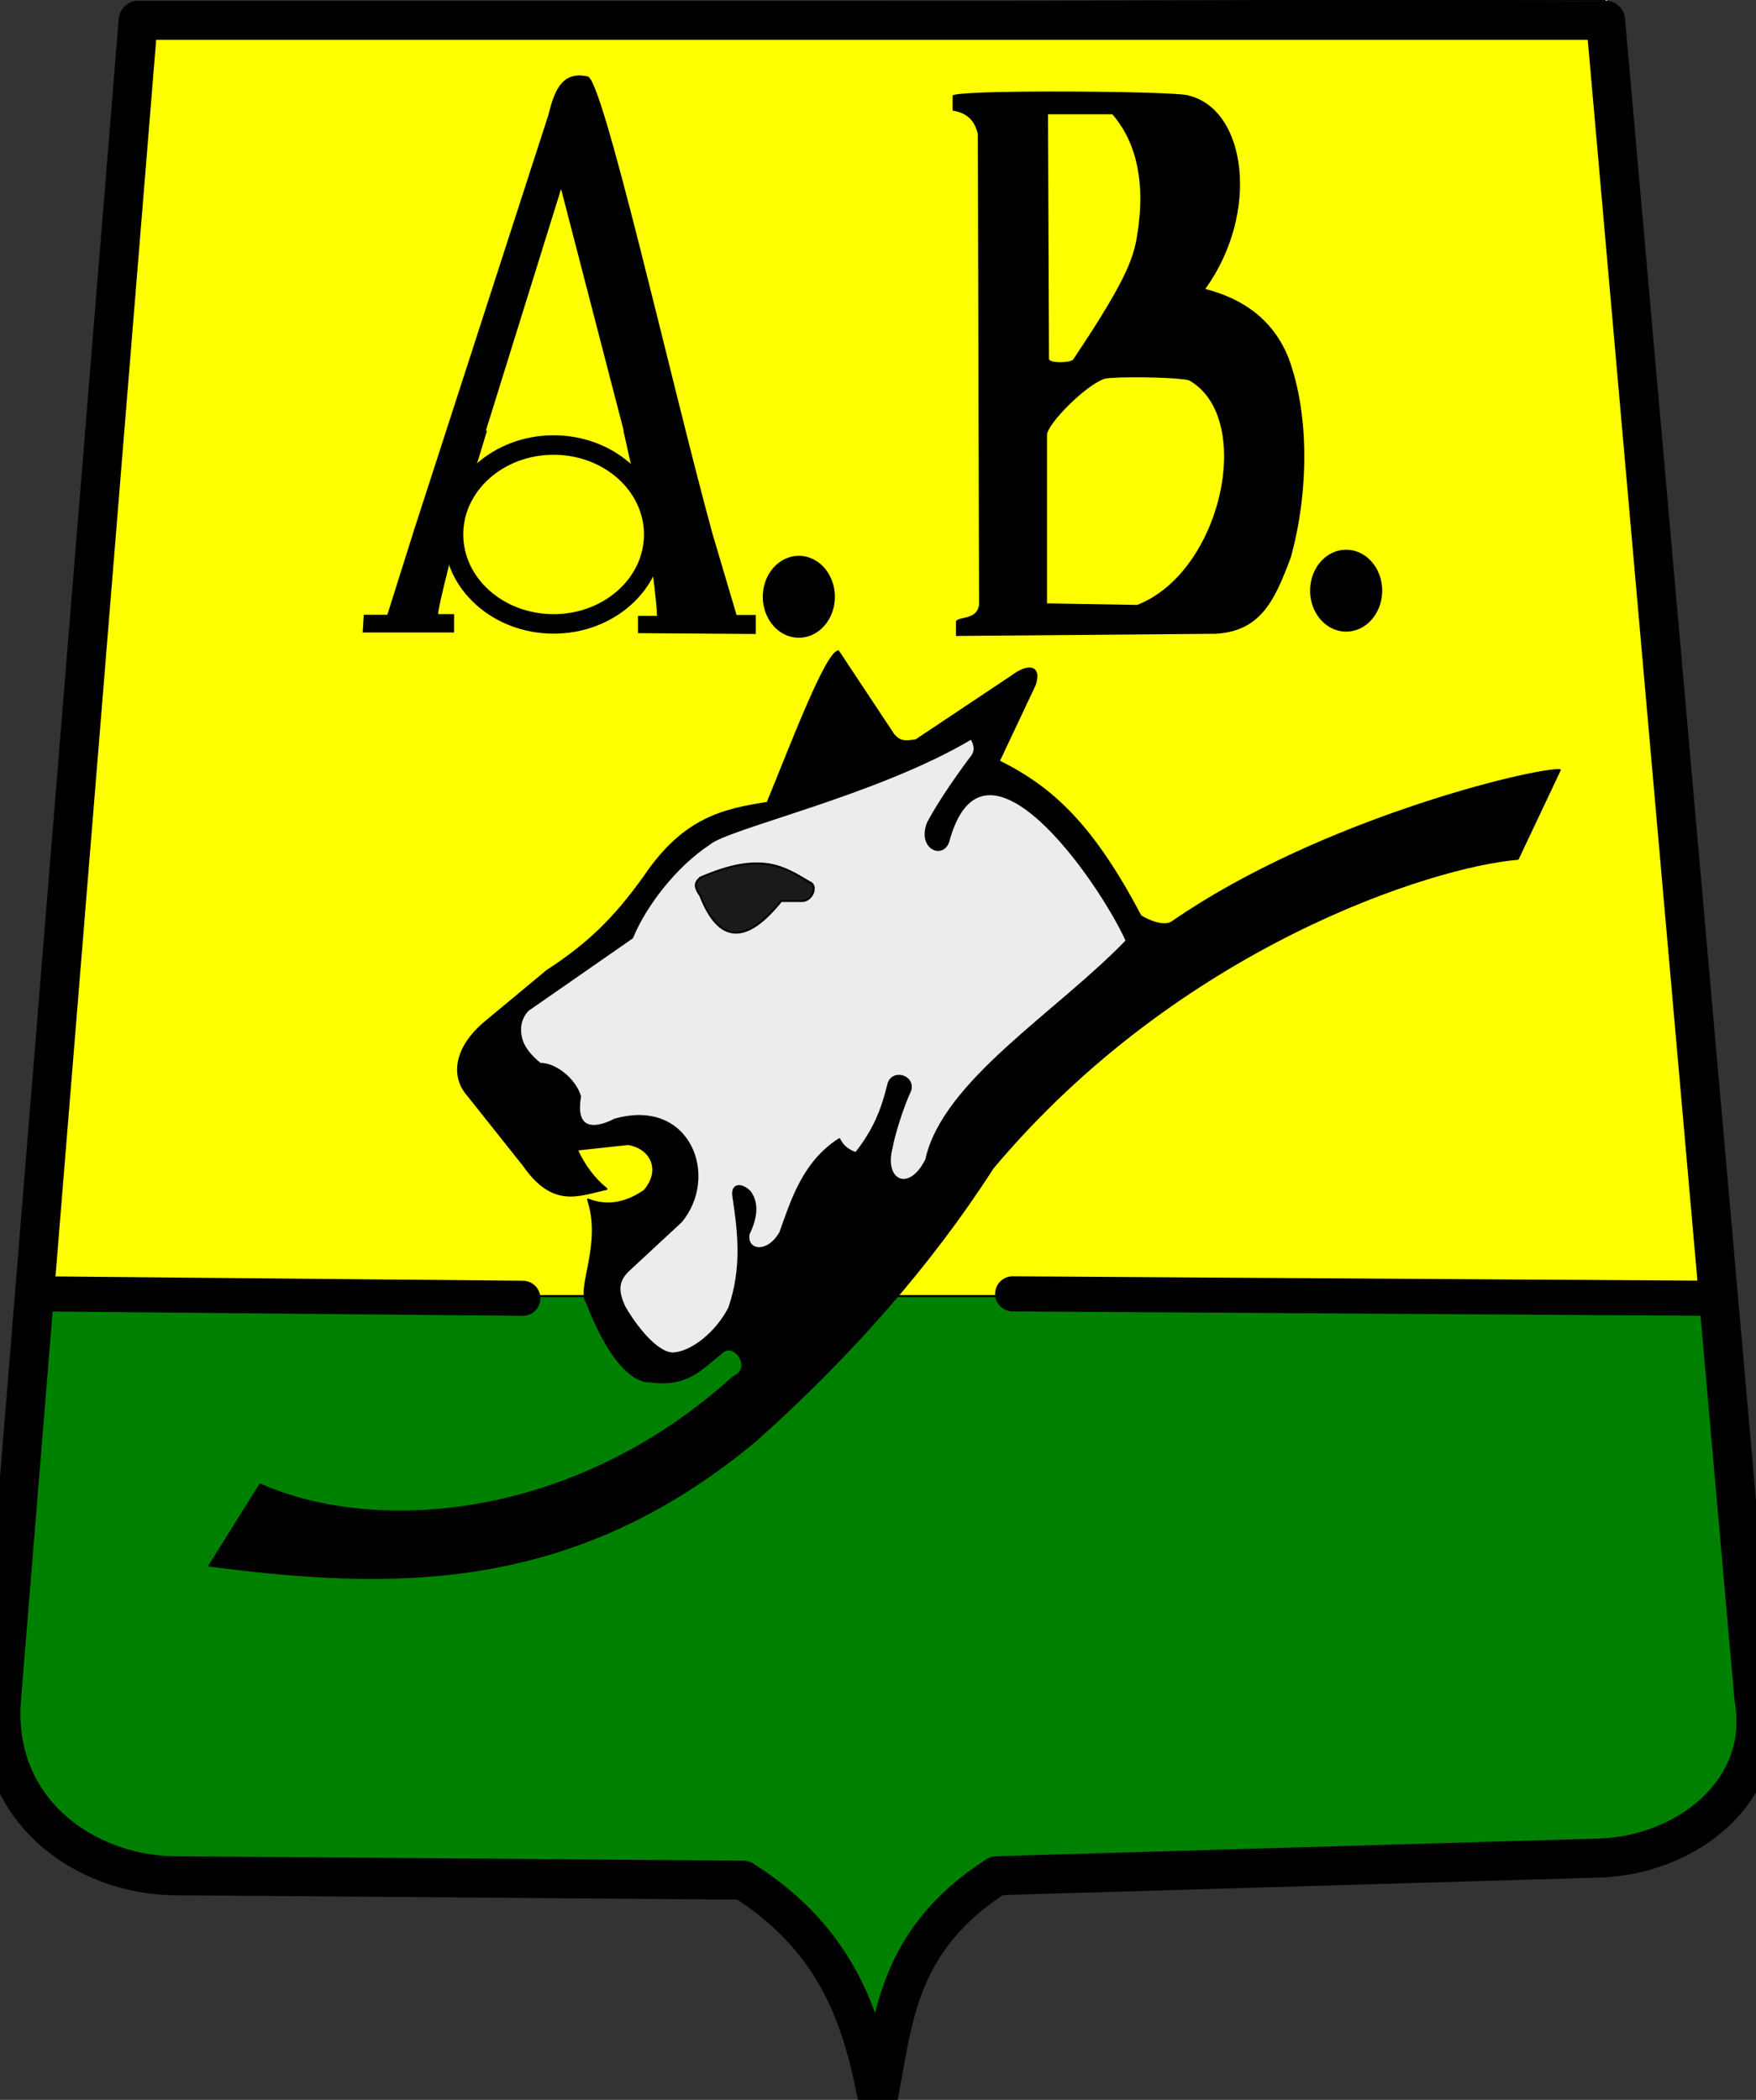
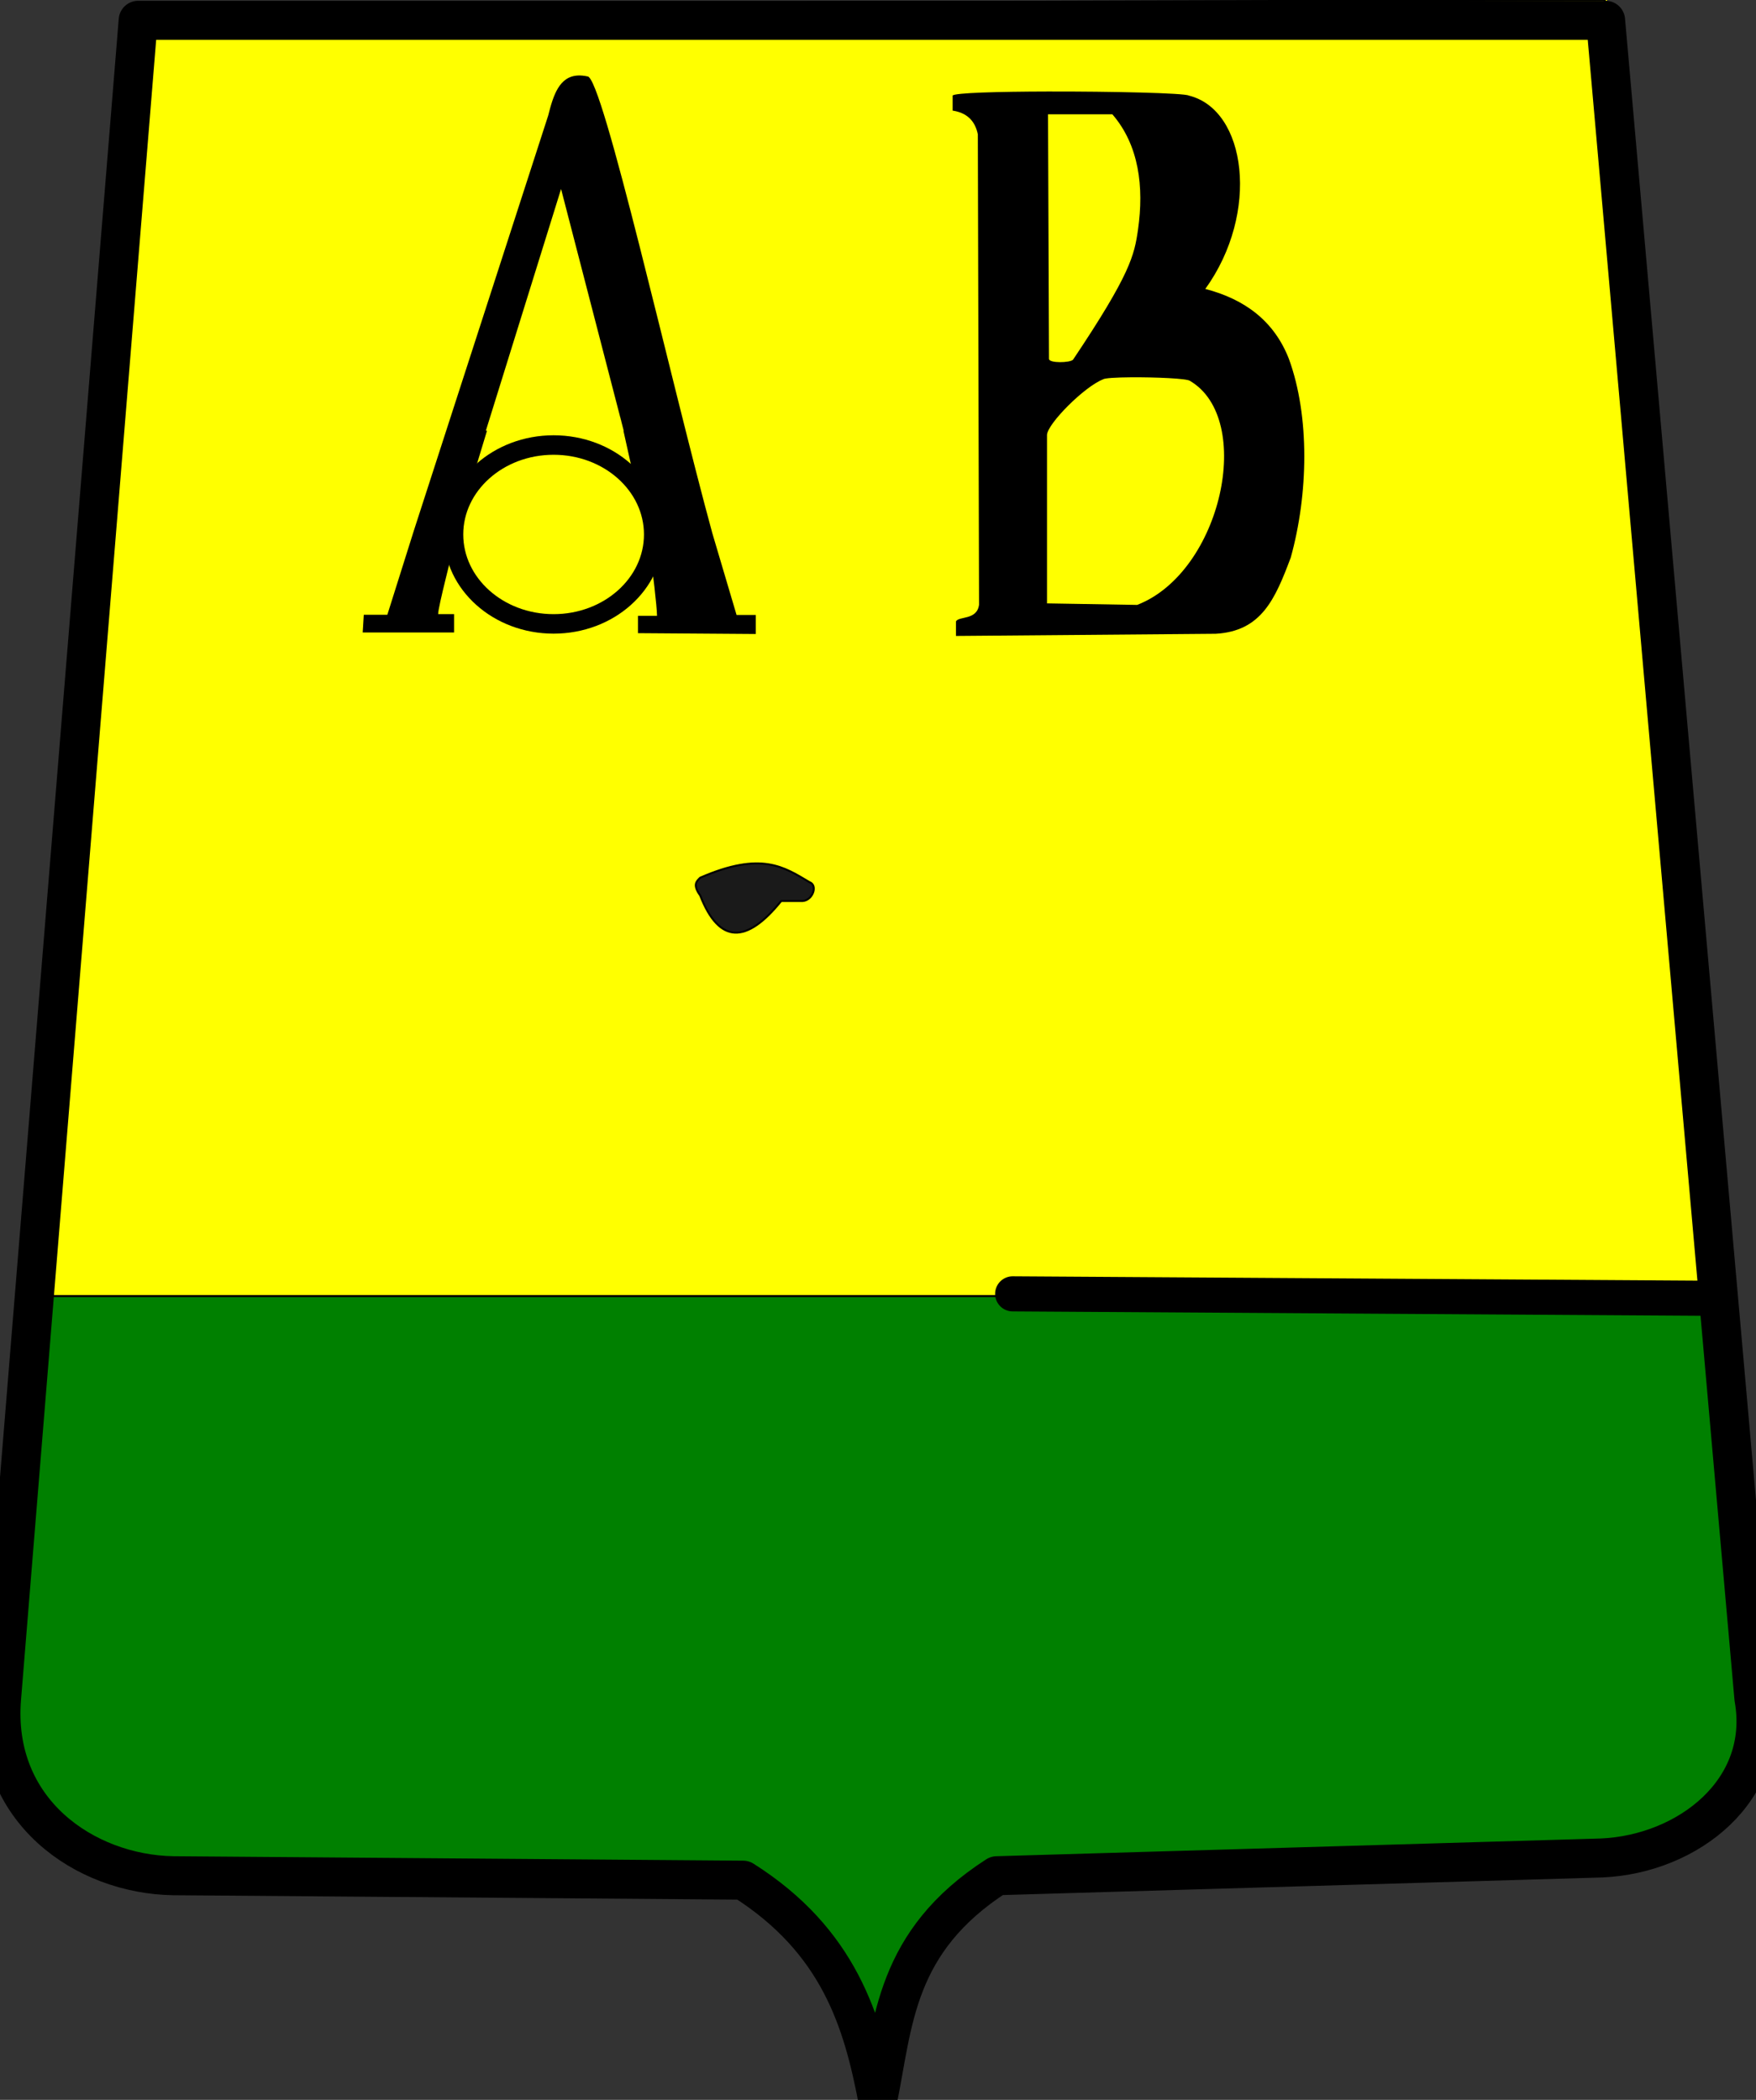
<svg xmlns="http://www.w3.org/2000/svg" xmlns:ns1="http://www.inkscape.org/namespaces/inkscape" xmlns:ns2="http://sodipodi.sourceforge.net/DTD/sodipodi-0.dtd" id="svg3681" version="1.1" ns1:version="0.48.1 " ns2:docname="ab2.svg" ns1:export-filename="D:\Imagenes\ab2.png" ns1:export-xdpi="90" ns1:export-ydpi="90" viewBox="67.63 2.38 844.17 1009.57">
  <rect x="67.63" y="2.38" width="844.17" height="1009.57" fill="#333333" stroke="none" />
  <defs id="defs3685">
    <ns1:perspective ns2:type="inkscape:persp3d" ns1:vp_x="0 : 0.5 : 1" ns1:vp_y="0 : 1000 : 0" ns1:vp_z="1 : 0.5 : 1" ns1:persp3d-origin="0.5 : 0.33333333 : 1" id="perspective3689" />
    <ns1:perspective id="perspective4462" ns1:persp3d-origin="0.5 : 0.33333333 : 1" ns1:vp_z="1 : 0.5 : 1" ns1:vp_y="0 : 1000 : 0" ns1:vp_x="0 : 0.5 : 1" ns2:type="inkscape:persp3d" />
    <ns1:perspective id="perspective4496" ns1:persp3d-origin="0.5 : 0.33333333 : 1" ns1:vp_z="1 : 0.5 : 1" ns1:vp_y="0 : 1000 : 0" ns1:vp_x="0 : 0.5 : 1" ns2:type="inkscape:persp3d" />
  </defs>
  <ns2:namedview pagecolor="#ffffff" bordercolor="#666666" borderopacity="1" objecttolerance="10" gridtolerance="10" guidetolerance="10" ns1:pageopacity="0" ns1:pageshadow="2" ns1:window-width="1680" ns1:window-height="998" id="namedview3683" showgrid="false" ns1:zoom="0.36838234" ns1:cx="516.91004" ns1:cy="684.75774" ns1:window-x="-8" ns1:window-y="-8" ns1:window-maximized="1" ns1:current-layer="svg3681" />
  <path style="fill:#008000;stroke:#000000;stroke-width:0.938px;stroke-linecap:butt;stroke-linejoin:miter;stroke-opacity:1" d="M 83.023,625.473 67.934,811.143 c -4.445,54.14 39.98,84.717 82.531,85.4 l 273.922,2.085 c 46.208,29.27 57.556,68.1 64.754,105.69 7.543,-36.991 8.063,-76.119 57.24,-107.775 l 290.783,-8.547 c 41.541,-1.831 81.048,-32.696 73.184,-76.853 l -16.372,-185.67 -810.954,0 z" id="path4210" ns2:nodetypes="cccccccccc" ns1:export-filename="E:\Imagenes\Mis Dibujos\Inkscape\path3689.png" ns1:export-xdpi="90" ns1:export-ydpi="90" ns1:connector-curvature="0" />
  <path style="fill:#ffff00;stroke:#000000;stroke-width:0.938px;stroke-linecap:butt;stroke-linejoin:miter;stroke-opacity:1" d="m 83.023,625.473 810.954,0 L 839.058,2.382 133.605,4.466 83.023,625.473 z" id="path3693" ns1:export-filename="E:\Imagenes\Mis Dibujos\Inkscape\path3689.png" ns1:export-xdpi="90" ns1:export-ydpi="90" ns1:connector-curvature="0" />
-   <path ns2:nodetypes="cccccccccc" id="path4205" d="m 134.061,12.134 705.433,0 71.294,806.683 c 7.864,44.157 -31.628,74.996 -73.17,76.827 l -290.803,8.536 c -49.177,31.656 -49.68,70.78 -57.223,107.771 -7.199,-37.59 -18.519,-76.367 -64.727,-105.637 L 150.946,904.18 C 108.395,903.497 63.951,872.956 68.396,818.817 L 134.061,12.134 z" style="fill:none;stroke:#000000;stroke-width:18.751;stroke-linecap:round;stroke-linejoin:round;stroke-miterlimit:4;stroke-opacity:1;stroke-dasharray:none" ns1:export-filename="E:\Imagenes\Mis Dibujos\Inkscape\path3689.png" ns1:export-xdpi="90" ns1:export-ydpi="90" ns1:connector-curvature="0" />
-   <path style="fill:#000000;stroke:#000000;stroke-width:0.938px;stroke-linecap:round;stroke-linejoin:round;stroke-opacity:1" d="m 330.602,469.178 -29.549,24.542 c -14.589,12.162 -16.622,25.944 -8.443,35.212 l 26.735,33.612 c 14.434,20.712 26.648,14.23 39.868,11.471 -6.044,-4.863 -10.763,-11.232 -14.306,-18.94 l 24.624,-2.668 c 11.022,1.689 16.494,12.36 7.974,22.408 -9.068,6.271 -18.136,7.845 -27.204,4.268 7.31,21.453 -5.443,43.098 -0.469,49.617 12.176,31.503 24.084,38.182 30.487,37.88 17.925,2.458 24.68,-6.44 34.24,-13.872 6.253,-6.078 15.395,7.861 5.628,11.737 -76.183,69.244 -171.835,76.355 -227.49,51.653 l -24.383,39.045 c 86.658,10.986 173.542,14.127 262.661,-60.288 45.534,-40.615 84.027,-84.48 113.896,-130.987 C 634.579,457.019 756.446,418.651 797.294,415.292 l 20.169,-42.682 c -12.72,-0.598 -115.252,23.946 -186.28,73.104 -3.879,2.685 -11.632,-0.56 -15.279,-2.938 -22.735,-43.107 -41.875,-61.422 -68.138,-74.434 l 17.354,-36.813 c 3.079,-9.624 -3.858,-9.474 -11.022,-4.001 l -46.153,30.789 c -3.612,0.346 -7.224,1.627 -10.835,-2.78 l -26.501,-40.014 c -6.224,1.249 -23.921,48.55 -34.005,72.826 -20.477,3.29 -39.856,6.916 -59.099,35.479 -14.719,20.548 -27.228,32.524 -46.904,45.349 z" id="path4214" ns2:nodetypes="cccccccccccccccccccscccccccccc" ns1:export-filename="E:\Imagenes\Mis Dibujos\Inkscape\path3689.png" ns1:export-xdpi="90" ns1:export-ydpi="90" ns1:connector-curvature="0" />
-   <path style="fill:#ececec;stroke:#000000;stroke-width:0.938px;stroke-linecap:round;stroke-linejoin:round;stroke-opacity:1" d="m 609.269,454.661 c -13.28,-29.191 -69.109,-109.507 -85.805,-47.558 -2.85,8.035 -14.335,3.075 -9.828,-8.9 5.607,-10.907 17.208,-26.987 21.236,-32.192 2.035,-2.863 1.375,-5.726 -0.325,-8.589 -45.245,26.941 -116.928,42.883 -125.902,50.65 -16.432,10.764 -30.998,30.064 -37.113,45.095 l -50.097,34.829 c -3.297,3.355 -4.547,8.165 -3.288,13.347 1.012,4.563 4.413,8.674 9.17,12.527 7.548,-0.17 16.946,7.841 19.181,15.67 -3.357,19.457 10.848,14.183 16.645,11.134 36.26,-10.294 49.894,27.526 31.839,49.043 l -25.166,23.352 c -6.216,5.797 -4.789,11.328 -2.111,17.392 3.169,5.826 14.118,22.139 23.216,22.635 9.504,-0.345 21.43,-10.396 27.277,-21.881 6.627,-19.214 4.566,-36.45 1.99,-53.57 -1.003,-6.102 3.909,-6.373 7.96,-2.264 4.532,6.25 2.406,14.004 -0.663,20.372 -1.247,8.256 9.169,9.858 15.256,-0.755 5.557,-15.538 11.14,-33.897 28.369,-44.912 1.195,2.347 3.148,5.038 7.96,6.699 9.004,-11.318 12.804,-21.568 15.571,-32.886 1.632,-7.496 12.88,-4.358 10.526,2.881 -3.629,7.572 -8.051,22.017 -8.817,27.079 -4.545,16.345 8.418,22.617 16.583,6.036 8.185,-37.626 62.91,-70.5 96.335,-105.235 z" id="path4212" ns2:nodetypes="cccccccccccccccccccccccccccc" ns1:export-filename="E:\Imagenes\Mis Dibujos\Inkscape\path3689.png" ns1:export-xdpi="90" ns1:export-ydpi="90" ns1:connector-curvature="0" />
+   <path ns2:nodetypes="cccccccccc" id="path4205" d="m 134.061,12.134 705.433,0 71.294,806.683 c 7.864,44.157 -31.628,74.996 -73.17,76.827 l -290.803,8.536 c -49.177,31.656 -49.68,70.78 -57.223,107.771 -7.199,-37.59 -18.519,-76.367 -64.727,-105.637 L 150.946,904.18 C 108.395,903.497 63.951,872.956 68.396,818.817 L 134.061,12.134 " style="fill:none;stroke:#000000;stroke-width:18.751;stroke-linecap:round;stroke-linejoin:round;stroke-miterlimit:4;stroke-opacity:1;stroke-dasharray:none" ns1:export-filename="E:\Imagenes\Mis Dibujos\Inkscape\path3689.png" ns1:export-xdpi="90" ns1:export-ydpi="90" ns1:connector-curvature="0" />
  <path style="fill:#1a1a1a;stroke:#000000;stroke-width:0.938px;stroke-linecap:butt;stroke-linejoin:miter;stroke-opacity:1" d="m 404.241,432.898 c 9.135,23.468 22.292,23.299 38.93,2.668 l 10.319,0 c 4.936,-0.356 7.383,-7.647 3.283,-9.07 -12.227,-7.255 -23.114,-14.967 -52.532,-2.134 -1.753,1.738 -3.719,3.34 0,8.536 z" id="path4216" ns2:nodetypes="cccccc" ns1:export-filename="E:\Imagenes\Mis Dibujos\Inkscape\path3689.png" ns1:export-xdpi="90" ns1:export-ydpi="90" ns1:connector-curvature="0" />
-   <path style="fill:none;stroke:#000000;stroke-width:16.876;stroke-linecap:round;stroke-linejoin:bevel;stroke-miterlimit:4;stroke-opacity:1;stroke-dasharray:none" d="m 86.702,624.432 232.266,2.134" id="path4218" ns1:export-filename="E:\Imagenes\Mis Dibujos\Inkscape\path3689.png" ns1:export-xdpi="90" ns1:export-ydpi="90" ns1:connector-curvature="0" />
  <path id="path4220" d="m 554.454,624.432 335.831,2.134" style="fill:none;stroke:#000000;stroke-width:16.876;stroke-linecap:round;stroke-linejoin:bevel;stroke-miterlimit:4;stroke-opacity:1;stroke-dasharray:none" ns2:nodetypes="cc" ns1:export-filename="E:\Imagenes\Mis Dibujos\Inkscape\path3689.png" ns1:export-xdpi="90" ns1:export-ydpi="90" ns1:connector-curvature="0" />
  <g style="font-size:115.148px;font-style:normal;font-weight:normal;fill:#000000;fill-opacity:1;stroke:none;font-family:Times New Roman;-inkscape-font-specification:Times New Roman" id="text3674" transform="matrix(0.979,0,0,1.113,570.663,20.394)" ns1:export-filename="E:\Imagenes\Mis Dibujos\Inkscape\path3689.png" ns1:export-xdpi="90" ns1:export-ydpi="90">
    <path style="font-size:331.628px;font-family:Cambria Math;-inkscape-font-specification:Cambria Math" d="m 348.781,203.281 0.719,2.438 -0.625,-2.438 -0.094,0 z" id="path5303" transform="matrix(0.898,0,0,0.898,-522.418,-18.317)" ns1:connector-curvature="0" />
    <path style="font-size:331.628px;font-family:Cambria Math;-inkscape-font-specification:Cambria Math" d="m 325.844,38.688 c -10.409,0.292 -13.708,9.438 -16.5,19.25 l -73.438,199.594 -14.531,40.562 -12.875,0 -0.594,8.531 49.969,0 0,-8.844 -8.719,0 c -6e-5,-3.726 8.007,-30.089 8.969,-34.656 0.962,-4.567 2.999,-11.324 6.125,-20.219 l 6.125,-17.656 0.094,0 5.406,-15.688 -0.625,0 41.125,-116.281 32.406,110 0.094,0 0.625,2.438 1.125,3.844 -0.156,0 4.281,16.906 6.344,22.031 c 1.803,5.89 3.194,16.846 4.156,21.594 0.962,4.748 3.594,24.413 3.594,28.5 l -10.406,0 0,8.344 64.406,0.406 0,-9.156 -10.5,0 L 399.125,258.969 C 376.336,185.688 338.888,38.391 330.781,39.125 c -1.796,-0.344 -3.45,-0.479 -4.938,-0.438 z" id="path3679" transform="matrix(0.898,0,0,0.898,-522.418,-18.317)" ns1:connector-curvature="0" />
  </g>
-   <path ns2:type="arc" style="color:#000000;fill:#000000;fill-opacity:1;fill-rule:nonzero;stroke:none;stroke-width:4;marker:none;visibility:visible;display:inline;overflow:visible;enable-background:accumulate" id="path3691" ns2:cx="936.29102" ns2:cy="278.84183" ns2:rx="15.578446" ns2:ry="15.578446" d="m 951.869,278.842 a 15.578,15.578 0 1 1 -31.157,0 15.578,15.578 0 1 1 31.157,0 z" transform="matrix(1.112,0,0,1.264,-589.494,-63.155)" ns1:export-filename="E:\Imagenes\Mis Dibujos\Inkscape\path3689.png" ns1:export-xdpi="90" ns1:export-ydpi="90" />
  <path style="fill:#000000;stroke:none" d="m 571.389,46.374 c -23.814,0.052 -44.949,0.633 -45.792,1.948 l 0,7.237 c 6.524,0.986 10.726,4.584 12.113,11.412 l 0.581,226.162 c -1.01,7.545 -9.649,5.353 -11.104,8.003 l 0,6.994 124.864,-1.044 c 21.971,-1.266 28.545,-16.553 36.095,-36.673 8.425,-30.325 9.226,-67.837 -0.918,-95.545 -7.083,-18.11 -21.1,-28.606 -40.163,-33.576 26.363,-36.57 19.835,-86.162 -7.953,-92.97 -2.062,-1.212 -37.105,-2.016 -67.724,-1.948 z m 0.063,10.96 30.925,0 c 12.774,14.789 15.277,34.812 12.327,55.462 -1.755,12.287 -3.585,21.24 -31.231,62.525 -1.524,1.511 -11.477,1.743 -11.562,-0.383 l -0.459,-117.604 z m 39.888,126.442 c 11.667,-0.084 26.892,0.561 28.325,1.705 31.245,18.292 15.225,91.97 -25.358,107.723 l -43.345,-0.731 0,-81.07 c 0.379,-5.468 18.012,-23.193 26.98,-26.652 0.702,-0.594 6.397,-0.924 13.398,-0.974 z" id="path3693-0" ns1:export-filename="E:\Imagenes\Mis Dibujos\Inkscape\path3689.png" ns1:export-xdpi="90" ns1:export-ydpi="90" ns1:connector-curvature="0" />
-   <path transform="matrix(1.112,0,0,1.264,-326.387,-66.095)" d="m 951.869,278.842 a 15.578,15.578 0 1 1 -31.157,0 15.578,15.578 0 1 1 31.157,0 z" ns2:ry="15.578446" ns2:rx="15.578446" ns2:cy="278.84183" ns2:cx="936.29102" id="path3717" style="color:#000000;fill:#000000;fill-opacity:1;fill-rule:nonzero;stroke:none;stroke-width:4;marker:none;visibility:visible;display:inline;overflow:visible;enable-background:accumulate" ns2:type="arc" ns1:export-filename="E:\Imagenes\Mis Dibujos\Inkscape\path3689.png" ns1:export-xdpi="90" ns1:export-ydpi="90" />
  <path style="color:#000000;fill:none;stroke:#000000;stroke-width:9.375;stroke-miterlimit:4;stroke-dasharray:none;marker:none;visibility:visible;display:inline;overflow:visible;enable-background:accumulate" d="m 333.768,216.336 c -26.575,0 -48.124,19.254 -48.124,43 0,23.746 21.549,43 48.124,43 26.575,0 48.124,-19.254 48.124,-43 0,-23.746 -21.549,-43 -48.124,-43 z" id="path3689" ns1:connector-curvature="0" />
</svg>